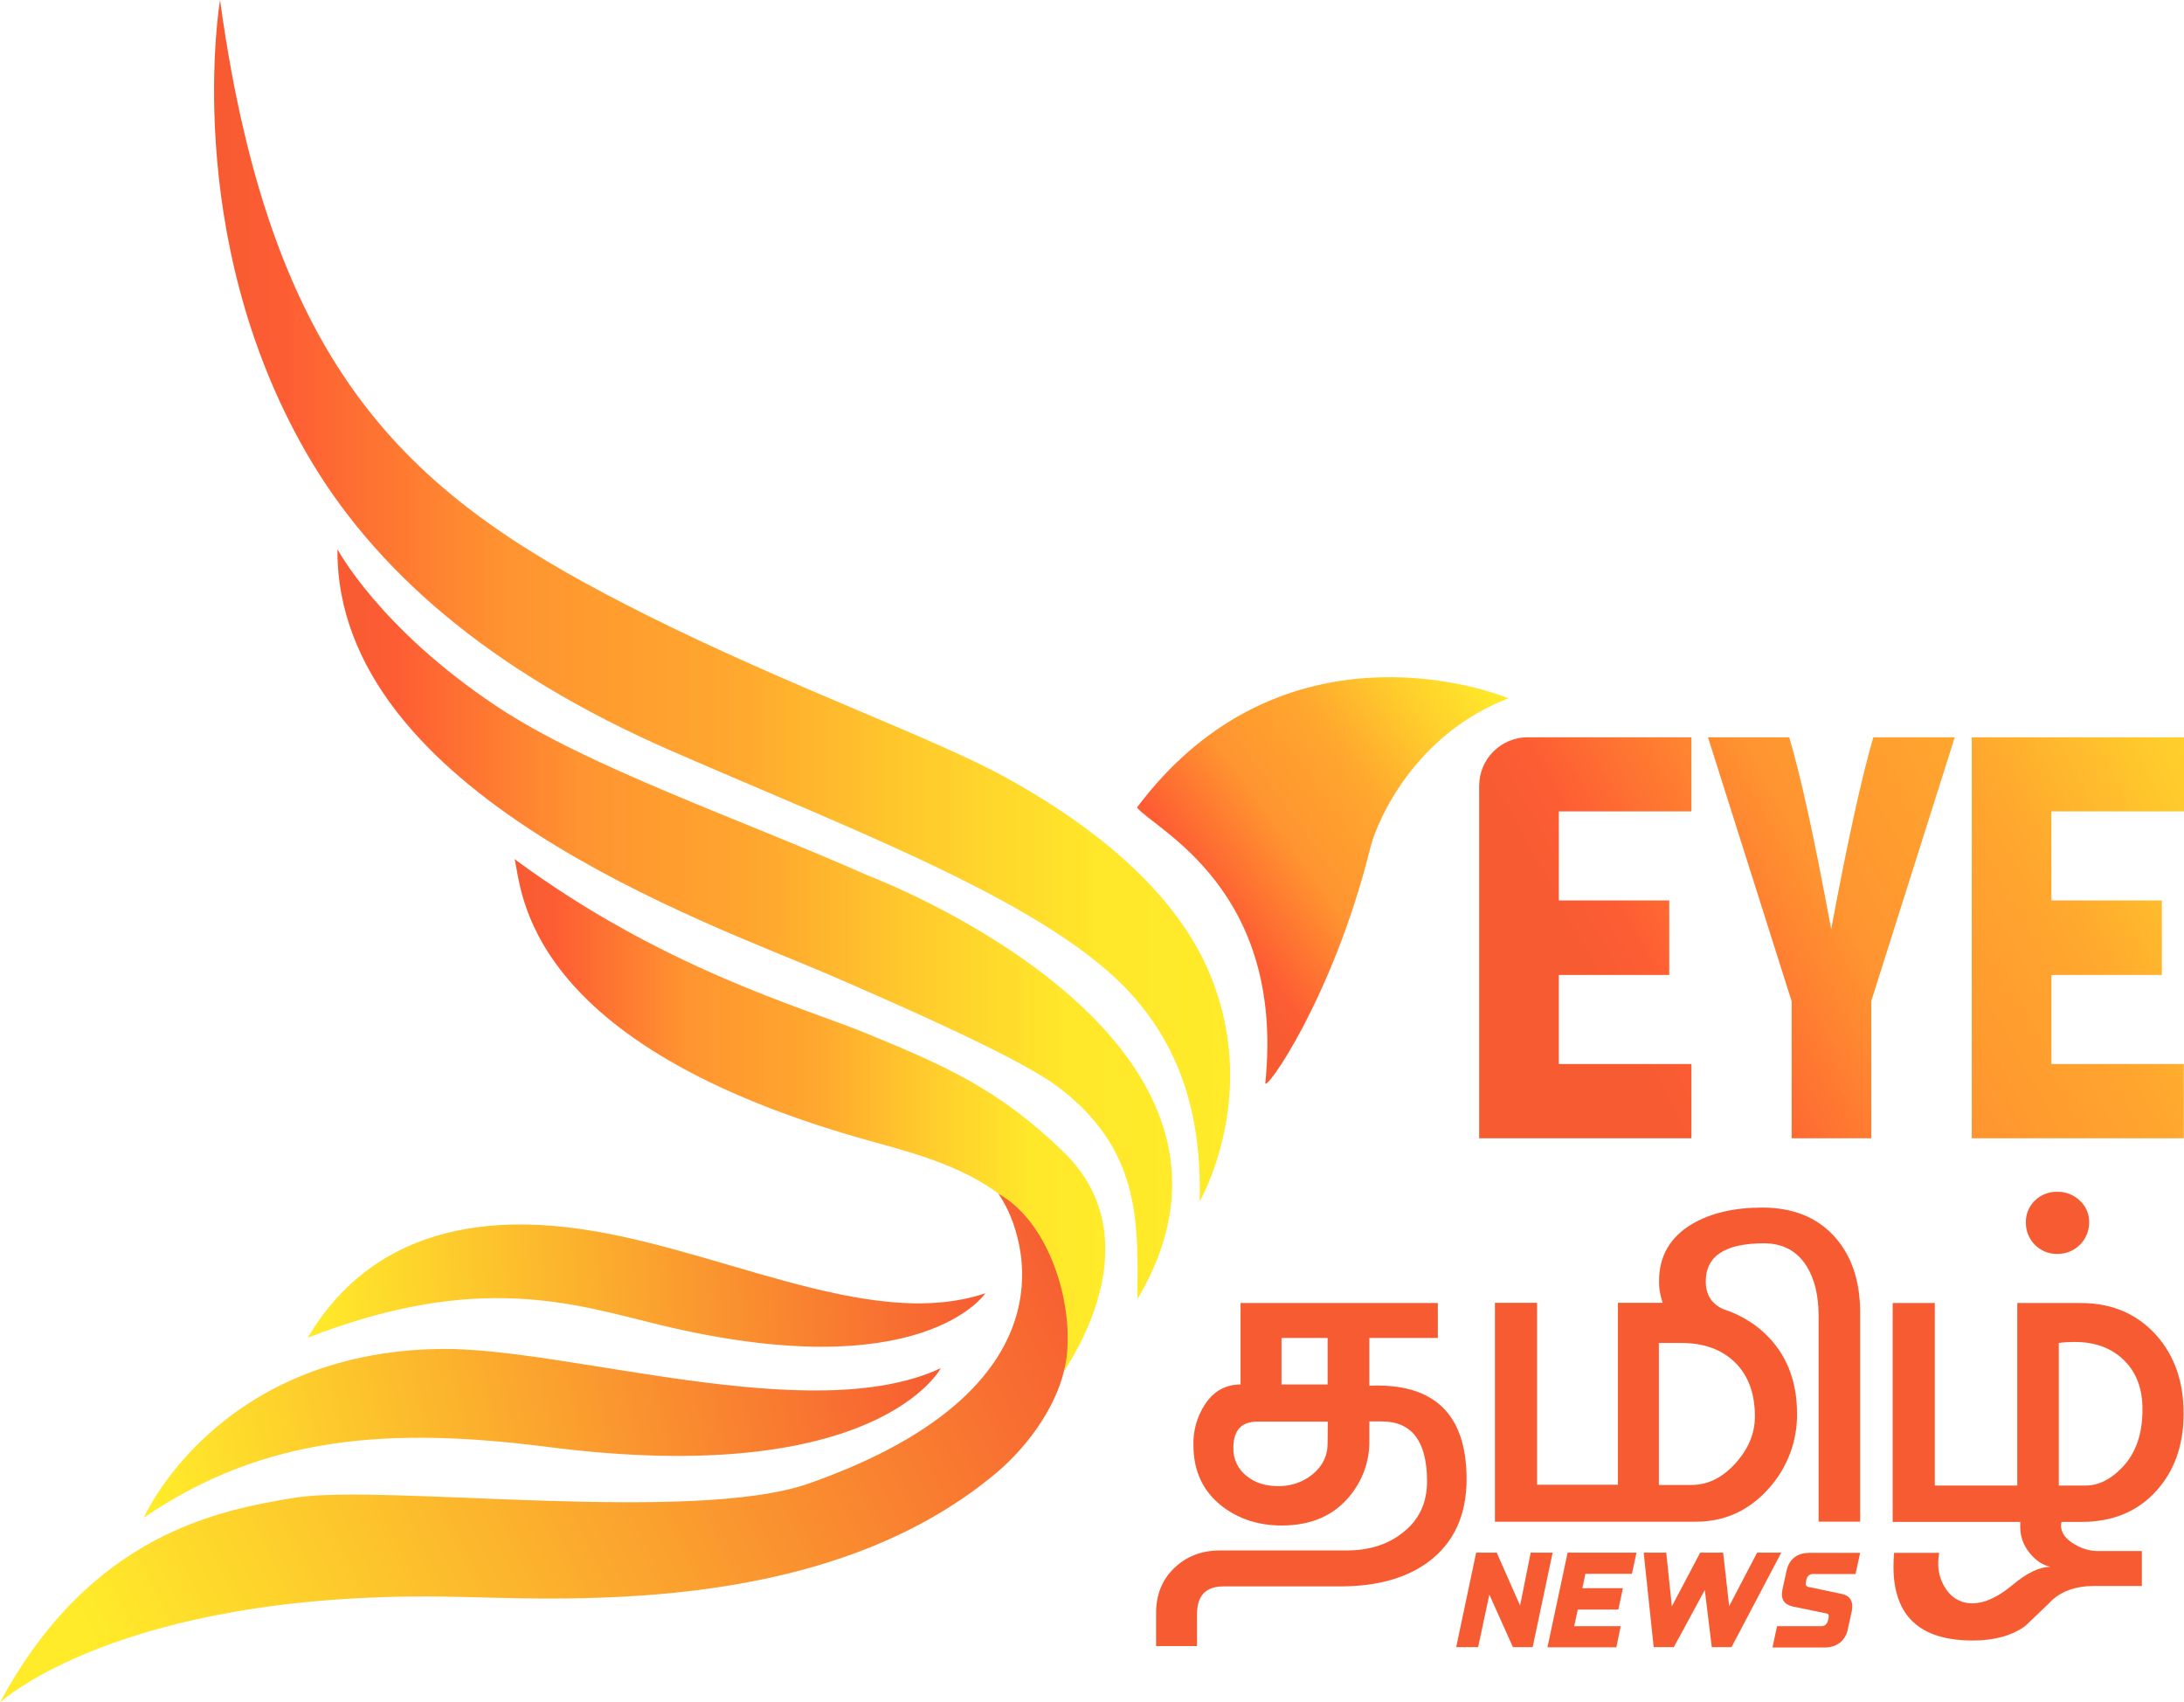
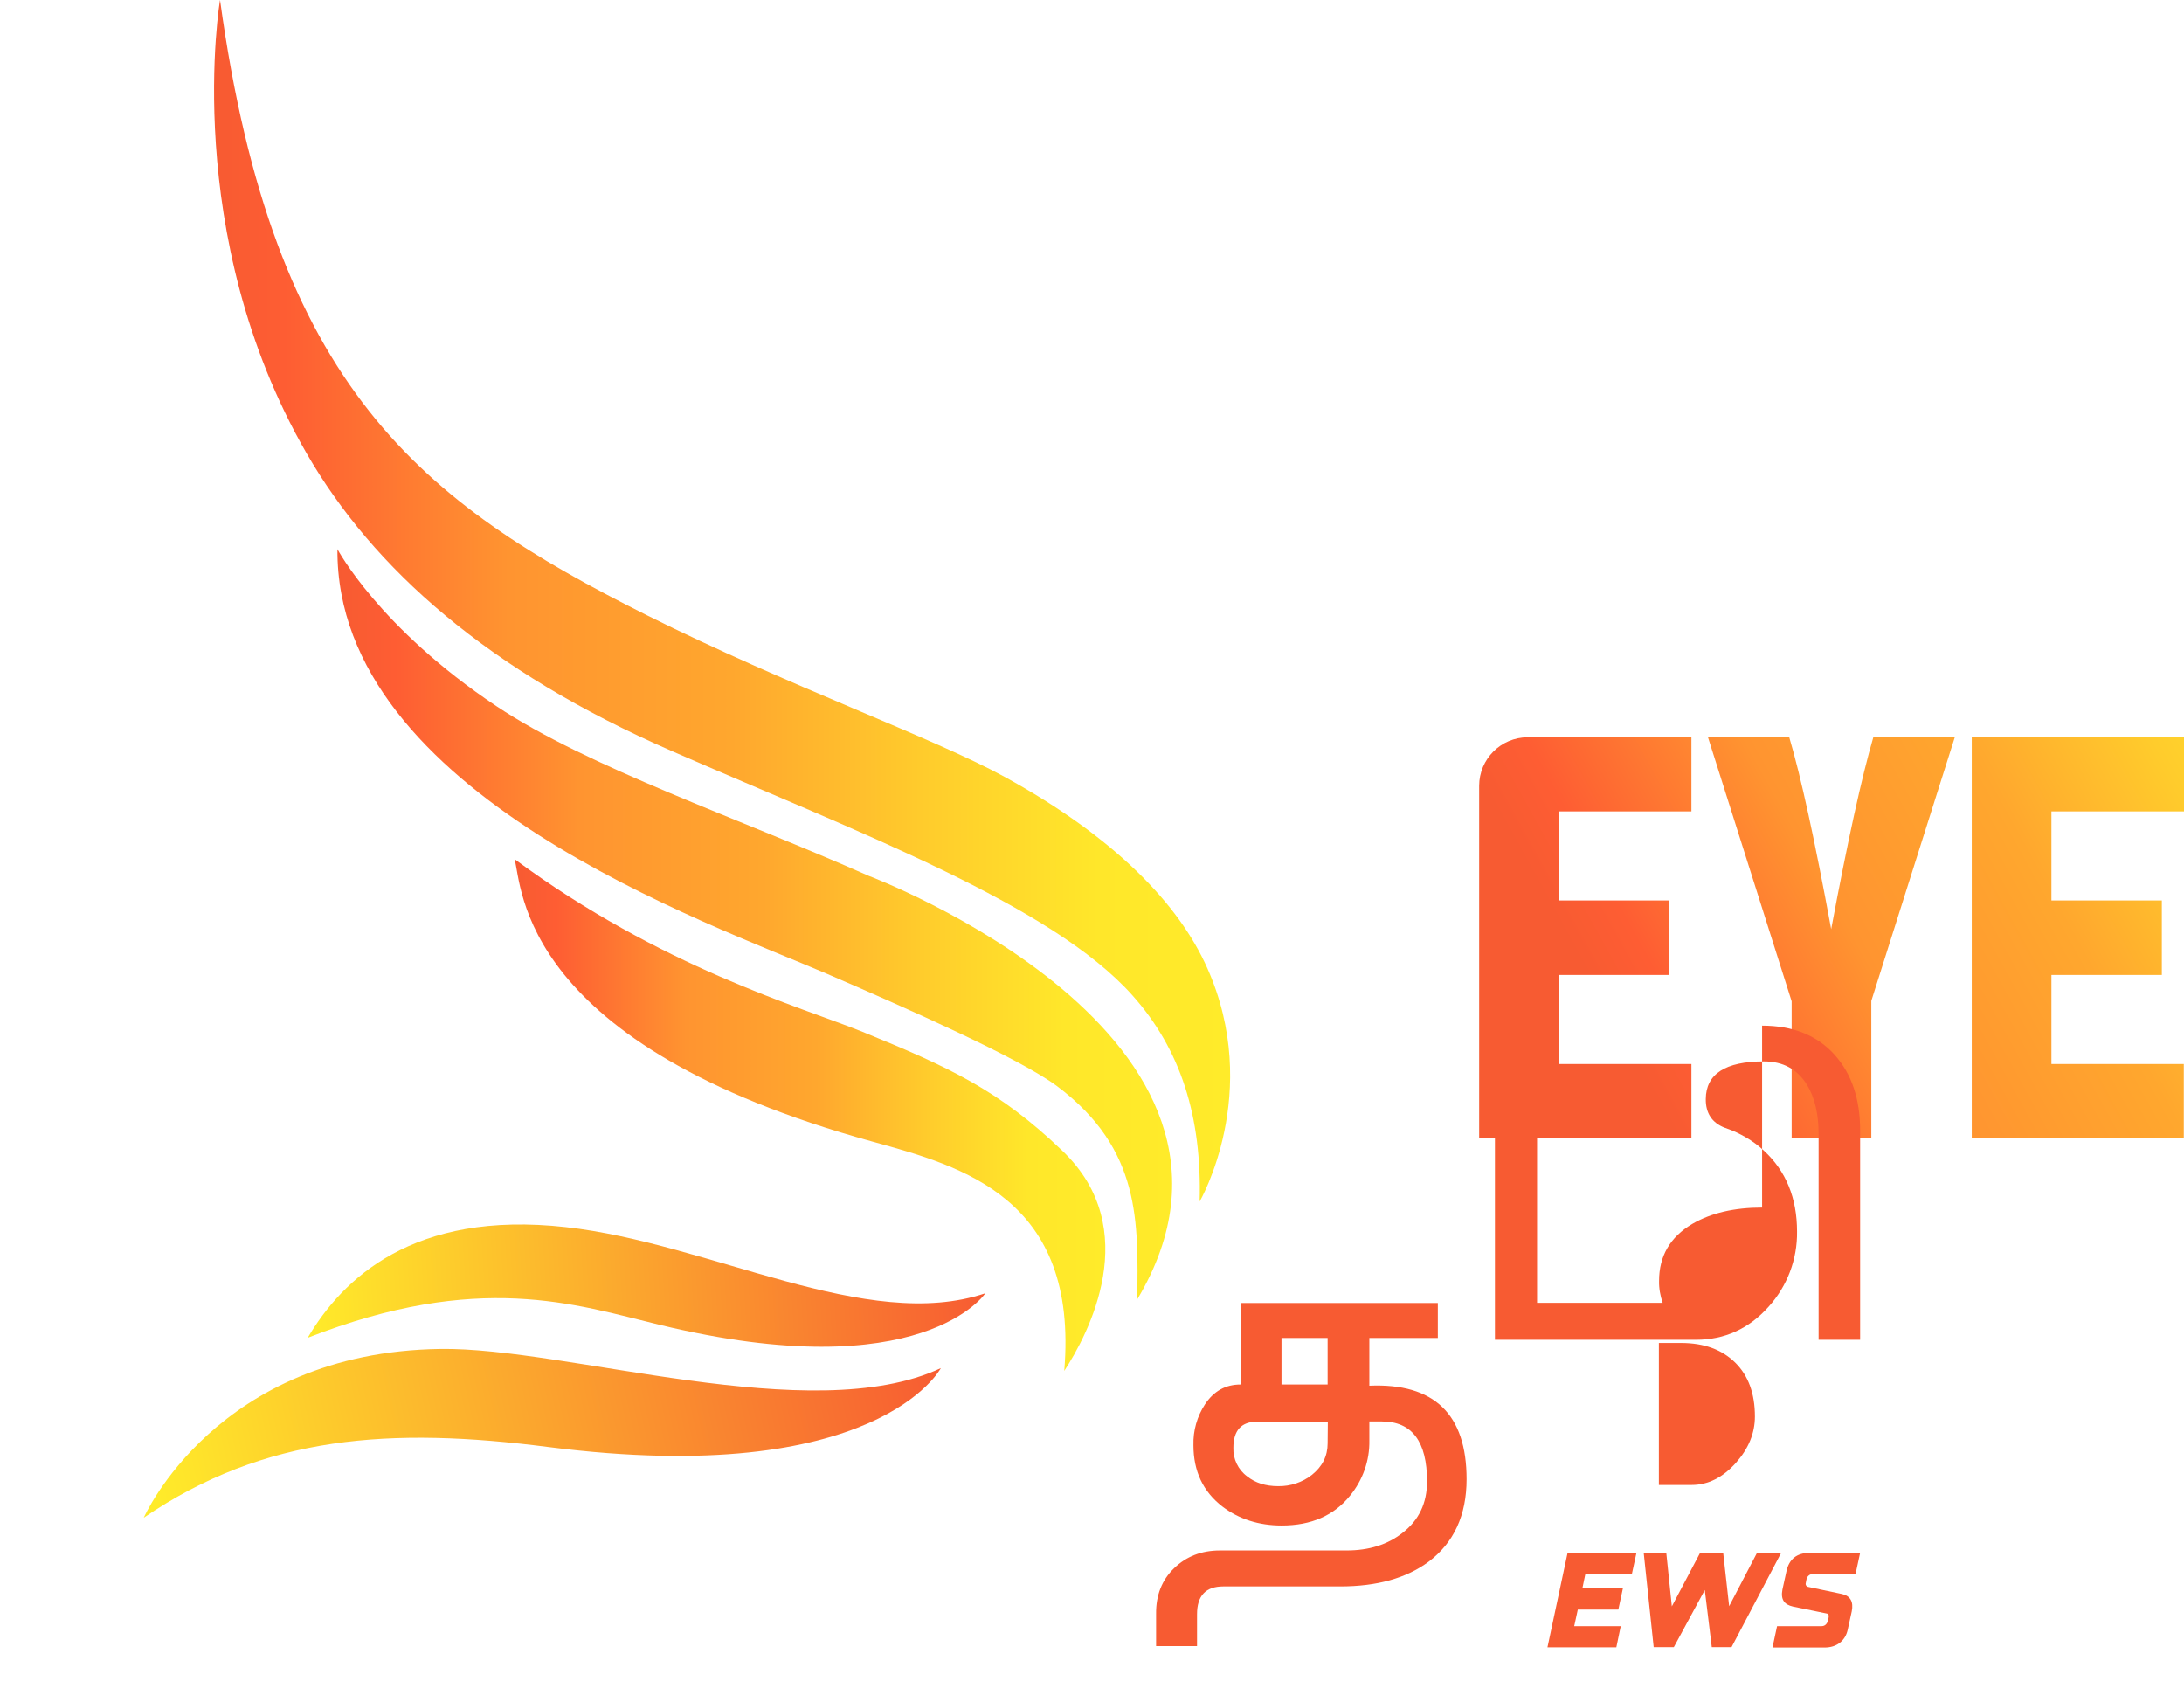
<svg xmlns="http://www.w3.org/2000/svg" xmlns:xlink="http://www.w3.org/1999/xlink" id="Layer_2" width="1093.8" height="852.5" viewBox="0 0 1093.8 852.5">
  <defs>
    <linearGradient id="linear-gradient" x1="107.21" y1="770.18" x2="616.09" y2="770.18" gradientTransform="translate(0 1071.03) scale(1 -1)" gradientUnits="userSpaceOnUse">
      <stop offset="0" stop-color="#f75b32" />
      <stop offset=".07" stop-color="#fe5d33" />
      <stop offset=".29" stop-color="#ff9430" />
      <stop offset=".51" stop-color="#ffa72e" />
      <stop offset=".7" stop-color="#ffcc2c" />
      <stop offset=".87" stop-color="#ffe72a" />
      <stop offset="1" stop-color="#ffeb2a" />
    </linearGradient>
    <linearGradient id="linear-gradient-2" x1="169" y1="608.23" x2="587.04" y2="608.23" xlink:href="#linear-gradient" />
    <linearGradient id="linear-gradient-3" x1="257.7" y1="512.68" x2="553.57" y2="512.68" xlink:href="#linear-gradient" />
    <linearGradient id="linear-gradient-4" x1="68.52" y1="205.28" x2="548.88" y2="440.87" gradientTransform="translate(0 1071.03) scale(1 -1)" gradientUnits="userSpaceOnUse">
      <stop offset="0" stop-color="#ffeb2a" />
      <stop offset="1" stop-color="#f75b32" />
    </linearGradient>
    <linearGradient id="linear-gradient-5" x1="78.73" y1="322.9" x2="468.64" y2="408.5" xlink:href="#linear-gradient-4" />
    <linearGradient id="linear-gradient-6" x1="154.7" y1="415.93" x2="493.57" y2="437.02" xlink:href="#linear-gradient-4" />
    <linearGradient id="linear-gradient-7" x1="602.28" y1="602.89" x2="776.19" y2="729.26" xlink:href="#linear-gradient" />
    <clipPath id="clippath">
      <path d="M780.6,532.8h66.5v37.2h-106.3v-176.5c0-13.4,10.9-24.3,24.3-24.3h82v37.1h-66.4v44.6h55.3v37.3h-55.3v44.6h-.1Zm156.6-31.6v68.8h-39.9v-68.6l-41.9-132.2h40.7c5.8,19.5,12.8,51.6,21,96.1,8.3-44.5,15.4-76.6,21.1-96.1h40.8l-41.8,132Zm90.1,31.6h66.4v37.2h-106.2v-200.8h106.3v37.1h-66.4v44.6h55.3v37.3h-55.3v44.6h-.1Z" fill="none" />
    </clipPath>
    <linearGradient id="linear-gradient-8" x1="812.58" y1="666.82" x2="1194.68" y2="455.41" gradientTransform="translate(0 -146)" xlink:href="#linear-gradient" />
  </defs>
  <g id="Layer_1-2">
    <path d="M110.2,0s-20,117.3,43.4,227.1c33.2,57.5,90.6,108.8,183.1,149.1,93.3,40.7,190,76.8,230.5,122.3,24,26.9,34.8,60.5,33.6,103.2,0,0,31.7-54.5,3.8-117-14.2-31.9-46-65.2-101.3-95.6-36.3-19.9-108.3-45.5-179.3-81C211,251.5,136.8,194.2,110.2,0Z" fill="url(#linear-gradient)" />
    <path d="M169,275s20.8,39.4,79.6,78.6c45.9,30.6,121.8,56.3,186.5,85,0,0,213.2,80.2,134.5,212,.3-38.1,2.2-74.9-40.2-106.7-18.9-14.1-76.2-39.4-115.1-56.2-58.9-25.4-246.2-90.1-245.3-212.7Z" fill="url(#linear-gradient-2)" />
    <path d="M257.7,430.2c3.9,13.8,2.2,92.8,179.7,141.6,44.7,12.3,102.9,28.3,95.6,114.7,12-18.4,40-71-.8-110.1-31.9-30.7-57.6-42.3-100.2-59.7-31-12.5-101-32.3-174.3-86.5Z" fill="url(#linear-gradient-3)" />
-     <path d="M499.9,597.7c11.2,14.8,45.8,95.8-94.9,145.2-58.1,20.4-214.1,0-257.4,7.1-36.8,6.1-101.9,17.4-147.6,102.5,0,0,59.4-55.1,222-53,55.1,.7,189.6,11.7,277.3-62.2,14.9-12.6,33.2-35.6,35.2-60.7,2.2-28.4-10.6-65.7-34.6-78.9Z" fill="url(#linear-gradient-4)" />
    <path d="M471.2,685.1s-31.7,60.6-196.6,39.5c-78.7-10.1-142-6-202.6,35.4,0,0,36.3-82.9,148.4-84.5,63.4-1,186.1,39.9,250.8,9.6Z" fill="url(#linear-gradient-5)" />
    <path d="M493.5,647.6s-31.5,47.7-163.2,15.8c-42.2-10.2-90.4-27-176.2,6.5,17.3-29.3,52.7-64,129.3-55.4,72.3,8,150.8,53.1,210.1,33.1Z" fill="url(#linear-gradient-6)" />
-     <path d="M755.5,349.7c-23.7-9.5-119.2-34.6-186.1,54.7,9.7,11.4,74.2,41.2,64.3,137.8-.6,5.9,33.8-42.3,52.4-116.9,3.6-15.2,23.1-57.9,69.4-75.6Z" fill="url(#linear-gradient-7)" />
    <g clip-path="url(#clippath)">
      <rect x="721.5" y="341" width="396.2" height="241.2" fill="url(#linear-gradient-8)" />
    </g>
    <path d="M685.8,693.9v-23.9h34.3v-17.5h-98.8v40.8c-7.5,0-13.4,3.3-17.8,9.9-4,6.1-6,13.2-5.8,20.5,0,13,4.8,23.2,14.5,30.7,8.3,6.3,18.2,9.5,29.7,9.5,14.8,0,26.2-5,34.2-14.9,6.4-7.8,9.9-17.6,9.7-27.7v-9.5h6.3c15,0,22.6,10,22.6,30,0,10.9-4.1,19.5-12.3,25.8-7.5,5.9-16.8,8.8-28,8.8h-63.4c-9.3,0-16.9,3-23,8.9s-9.1,13.5-9,22.8v16.2h20.5v-16c0-9.3,4.4-13.9,13.2-13.9h58.5c18.4,0,33.1-4.1,44.2-12.3,12.7-9.5,19.1-23.3,19.1-41.4,0-32.5-16.2-48.2-48.7-46.8Zm-20.9,28.9c0,6.3-2.6,11.5-7.8,15.7-4.8,3.8-10.8,5.8-17,5.7-6.2,0-11.4-1.6-15.5-4.9-4.5-3.3-7.1-8.7-6.9-14.3,0-8.7,4-13.1,11.9-13.1h35.4l-.1,10.9Zm0-29.5h-23.1v-23.3h23.1v23.3Z" fill="#f75b32" />
-     <path d="M882.5,604.7c-13.9,0-25.6,2.7-35,8.2-11.1,6.6-16.6,16.1-16.6,28.5-.1,3.7,.6,7.5,1.8,11h-22.4v91.1h-40.5v-91.1h-21.1v109.6h100.7c14.3,0,26.5-5.5,36.4-16.6,9.3-10.3,14.4-23.7,14.2-37.6,0-16.7-5.5-30.3-16.6-40.5-2.8-2.6-5.8-4.8-9.1-6.7-2.9-1.7-6-3.2-9.2-4.3-.5-.2-.9-.4-1.4-.5h0c-6.3-2.5-9.5-7.3-9.4-14.4,.1-12.5,9.8-18.8,29.1-18.8,9.6,0,16.7,3.9,21.5,11.6,4,6.5,5.9,14.8,5.9,24.9v102.9h20.8v-104.8c0-15.7-4.2-28.2-12.6-37.7-8.8-9.9-21-14.8-36.5-14.8Zm-3.6,104.6c0,8.4-3.2,16.1-9.5,23.2-6.6,7.4-14,11.1-22.2,11.1h-16.4v-71.1h11.2c11.4,0,20.4,3.3,27,9.8s9.9,15.5,9.9,27Z" fill="#f75b32" />
-     <path d="M1080,668.7c-9.7-10.8-22.3-16.2-37.9-16.2h-31.8v91.4h-41.3v-91.4h-21.1v109.6h63.9v3.1c.1,4.5,1.7,8.8,4.5,12.2,3,3.9,6.6,6.3,10.6,7.2-5.4,0-11.7,3-19,9.1s-13.9,9.1-20,9.2c-5,.1-9.8-2.3-12.7-6.3-3-4-4.6-8.9-4.5-13.9,0-1.7,.2-3.5,.5-5.1h-22.6c-.2,2.3-.3,4.5-.3,6.9,0,24.7,13.2,37,39.7,37,10.8,0,19.5-2.4,26.2-7.2,6.1-5.8,10.7-10.1,13.6-13.1,5.3-4.7,12.2-7,20.6-7h24.3v-17.5h-22.3c-4.1-.1-8.1-1.3-11.6-3.5-4.4-2.6-6.6-5.7-6.6-9.3,0-.6,.1-1.2,.3-1.8h10c15.6,0,28.1-5.2,37.4-15.5,9.1-10,13.7-22.9,13.7-38.7s-4.4-28.8-13.6-39.2Zm-17.3,66.3c-5.7,5.9-11.8,8.9-18.2,8.9h-13.4v-71.4c2.7-.4,5.3-.5,8-.5,10.3,0,18.5,3.1,24.7,9.2s9.3,14.4,9.2,24.8c0,12.2-3.4,21.9-10.3,29Z" fill="#f75b32" />
-     <path d="M1030.3,627.9c4.2,.1,8.3-1.5,11.3-4.5,3-2.9,4.7-7,4.7-11.2,.1-4.2-1.6-8.2-4.7-11-3-2.9-7.1-4.5-11.3-4.4-4.2-.1-8.2,1.5-11.2,4.4s-4.6,6.9-4.5,11c-.1,8.5,6.7,15.6,15.2,15.7h.5Z" fill="#f75b32" />
-     <path d="M777.6,777.5l-10,47.3h-9.9l-11.8-26.3-5.6,26.3h-11l10-47.3h10.3l11.7,26.5,5.3-26.5h11Z" fill="#f75b32" />
+     <path d="M882.5,604.7c-13.9,0-25.6,2.7-35,8.2-11.1,6.6-16.6,16.1-16.6,28.5-.1,3.7,.6,7.5,1.8,11h-22.4h-40.5v-91.1h-21.1v109.6h100.7c14.3,0,26.5-5.5,36.4-16.6,9.3-10.3,14.4-23.7,14.2-37.6,0-16.7-5.5-30.3-16.6-40.5-2.8-2.6-5.8-4.8-9.1-6.7-2.9-1.7-6-3.2-9.2-4.3-.5-.2-.9-.4-1.4-.5h0c-6.3-2.5-9.5-7.3-9.4-14.4,.1-12.5,9.8-18.8,29.1-18.8,9.6,0,16.7,3.9,21.5,11.6,4,6.5,5.9,14.8,5.9,24.9v102.9h20.8v-104.8c0-15.7-4.2-28.2-12.6-37.7-8.8-9.9-21-14.8-36.5-14.8Zm-3.6,104.6c0,8.4-3.2,16.1-9.5,23.2-6.6,7.4-14,11.1-22.2,11.1h-16.4v-71.1h11.2c11.4,0,20.4,3.3,27,9.8s9.9,15.5,9.9,27Z" fill="#f75b32" />
    <path d="M785.1,777.5h34.5l-2.3,10.6h-23.3l-1.5,7.2h20.3l-2.3,10.7h-20.3l-1.8,8.3h23.3l-2.2,10.6h-34.5l10.1-47.4Z" fill="#f75b32" />
    <path d="M892.1,777.5l-24.9,47.3h-9.9l-3.5-28.6-15.5,28.6h-10.1l-5-47.3h11.3l2.8,26.9,14.2-26.9h11.5l3,26.8,14-26.8h12.1Z" fill="#f75b32" />
    <path d="M890,814.3h22.3c1.8,0,2.9-1.3,3.3-3.2l.2-1.1c.2-.8,.1-1.8-.8-2l-17-3.5c-4.4-1-6.3-3.5-5.3-8.6l2-9.1c1.3-6.1,5.3-9.2,11.6-9.2h25.3l-2.3,10.6h-21.2c-1.7-.1-3.1,1.1-3.4,2.8l-.3,1.6c-.3,.8,.1,1.6,.8,1.9q.1,0,.2,.1l17.1,3.6c4.1,.9,5.9,3.8,4.9,8.7l-2,9.1c-1.2,5.7-5.6,9-11.6,9h-26.1l2.3-10.7Z" fill="#f75b32" />
  </g>
</svg>